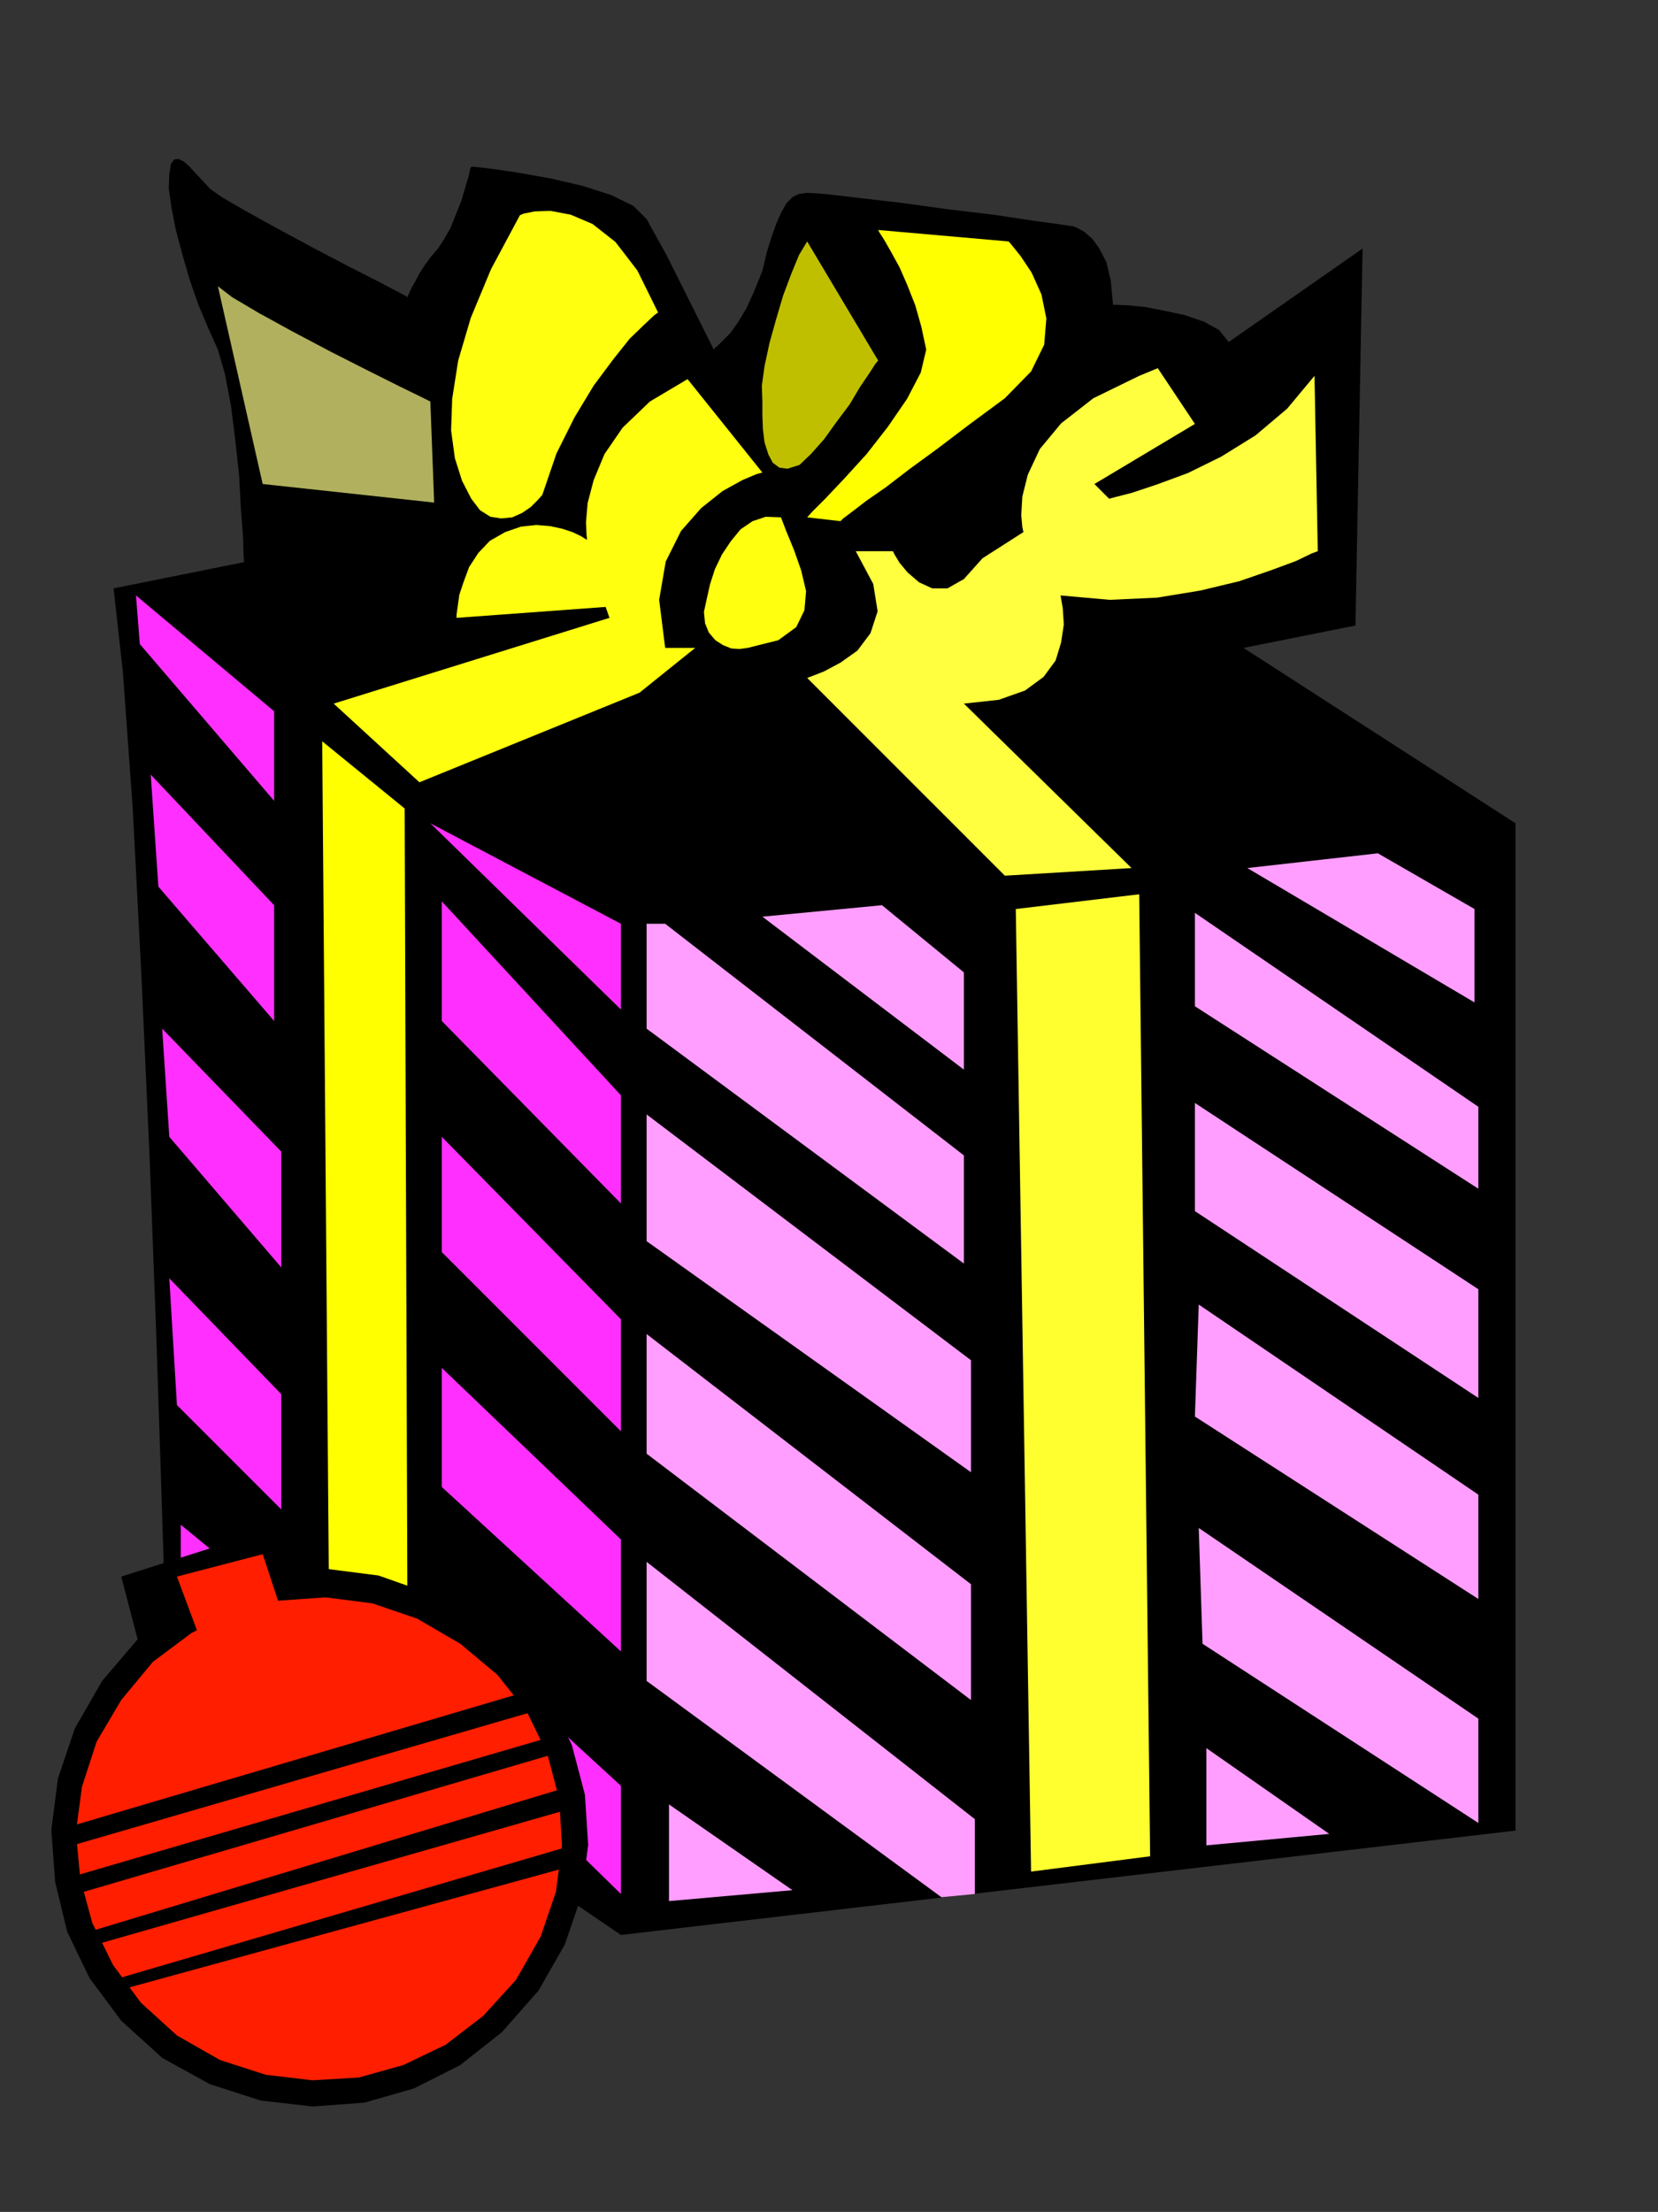
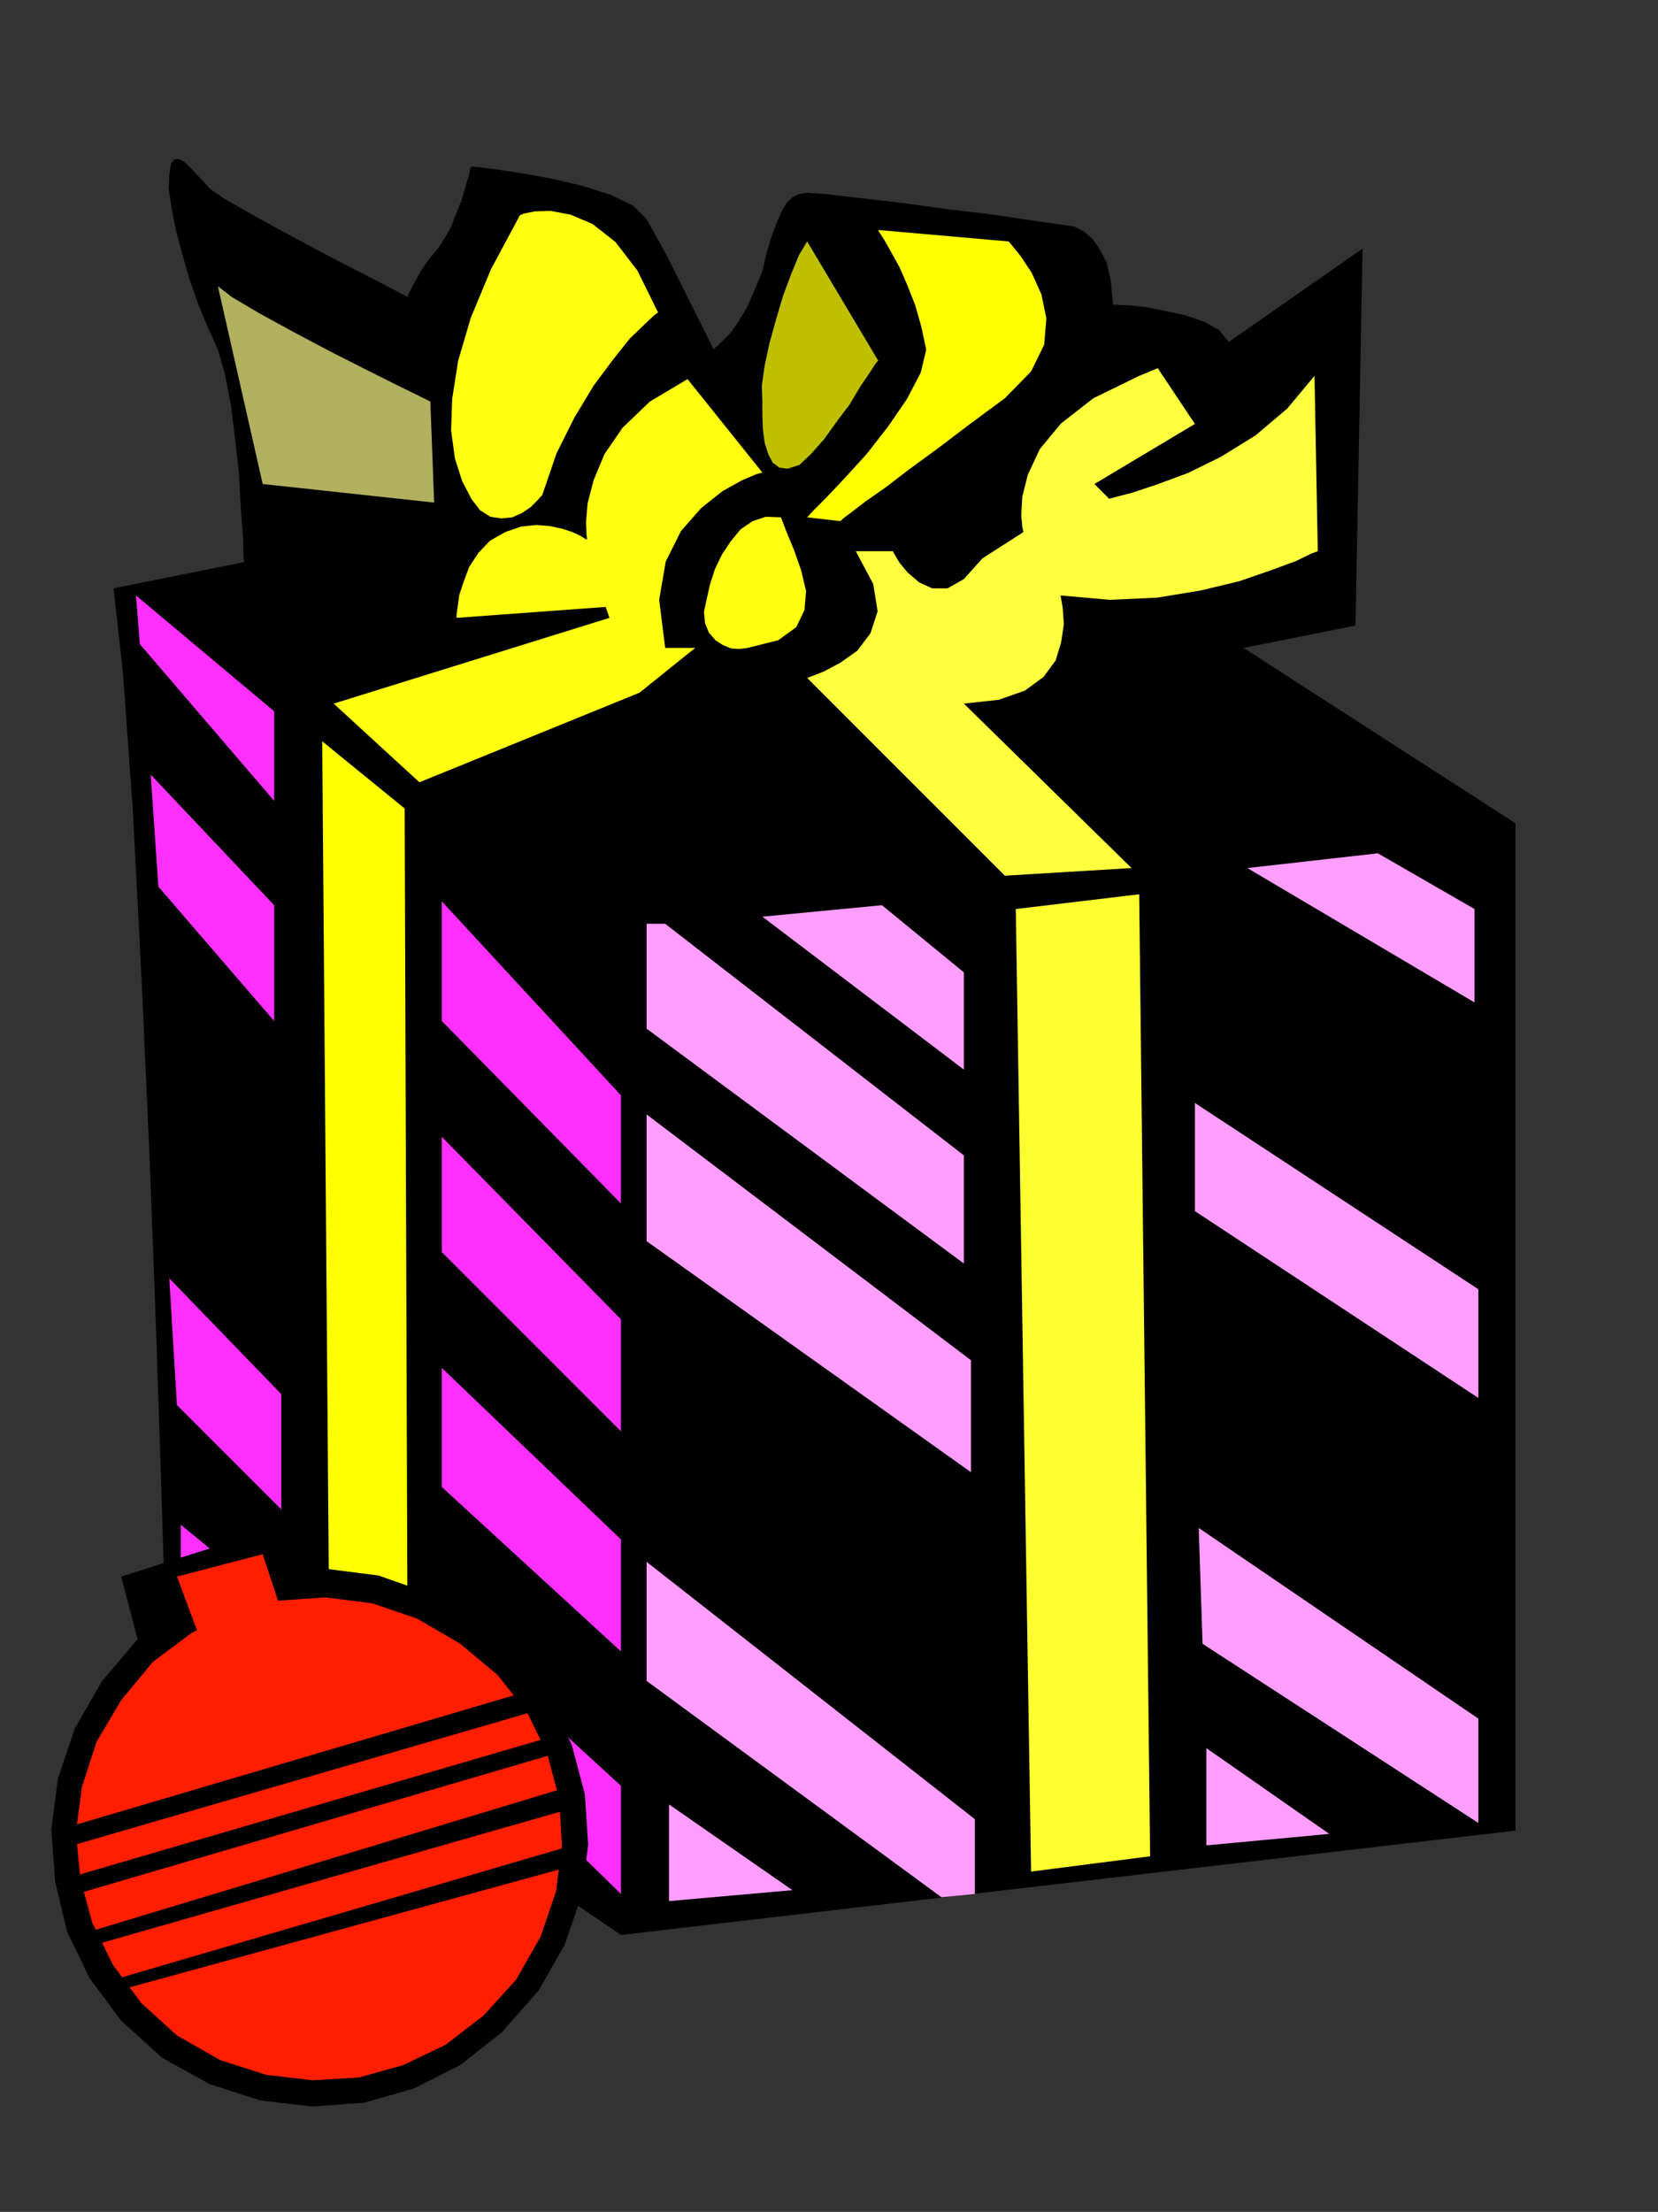
<svg xmlns="http://www.w3.org/2000/svg" xmlns:ns1="http://sodipodi.sourceforge.net/DTD/sodipodi-0.dtd" xmlns:ns2="http://www.inkscape.org/namespaces/inkscape" version="1.0" width="129.808mm" height="173.106mm" id="svg85" ns1:docname="PA000417.WMF">
  <rect width="100%" height="100%" fill="#333333" stroke="none" />
  <ns1:namedview pagecolor="#ffffff" bordercolor="#666666" borderopacity="1" objecttolerance="10" gridtolerance="10" guidetolerance="10" ns2:pageopacity="0" ns2:pageshadow="2" ns2:window-width="640" ns2:window-height="480" id="namedview87" />
  <defs id="defs3">
    <pattern id="WMFhbasepattern" patternUnits="userSpaceOnUse" width="6" height="6" x="0" y="0" />
  </defs>
  <path style="fill:#000000;fill-rule:evenodd;fill-opacity:1;stroke:none;" d="  M 367.963,191.641   L 448.439,243.51   L 448.439,541.474   L 183.739,572.337   L 49.126,480.718   L 48.642,469.083   L 47.672,438.382   L 46.218,394.269   L 44.278,342.562   L 41.854,288.754   L 39.269,238.985   L 36.36,198.75   L 33.613,174.028   L 72.235,166.272   L 72.074,164.171   L 71.912,158.677   L 71.266,150.436   L 70.781,140.903   L 69.65,130.4   L 68.357,120.058   L 66.579,110.686   L 64.478,103.415   L 61.57,96.951   L 58.661,90.003   L 56.075,82.57   L 53.974,75.299   L 52.035,68.028   L 50.742,61.403   L 49.934,55.747   L 50.096,51.546   L 50.581,48.476   L 51.55,47.183   L 52.843,47.021   L 54.459,47.829   L 56.075,49.284   L 58.014,51.384   L 60.115,53.646   L 62.216,55.909   L 65.933,58.494   L 73.205,62.695   L 82.578,67.866   L 93.081,73.522   L 103.262,78.854   L 112.15,83.378   L 118.291,86.61   L 120.715,87.903   L 120.715,87.418   L 121.2,86.448   L 121.846,84.994   L 122.977,83.055   L 124.27,80.631   L 125.725,78.369   L 127.502,75.945   L 129.603,73.522   L 131.381,70.775   L 133.32,67.381   L 134.936,63.342   L 136.552,59.302   L 137.683,55.424   L 138.653,52.192   L 139.137,49.93   L 139.461,49.284   L 141.4,49.445   L 146.733,50.092   L 154.166,51.223   L 163.216,52.839   L 172.265,54.939   L 180.83,57.686   L 187.456,60.918   L 191.334,64.796   L 193.92,69.482   L 197.152,75.299   L 200.384,81.762   L 203.616,88.226   L 206.525,94.043   L 208.949,98.89   L 210.565,102.122   L 211.211,103.415   L 211.534,102.93   L 212.504,102.122   L 214.12,100.506   L 216.221,98.406   L 218.483,95.174   L 220.907,91.134   L 223.169,86.125   L 225.593,80.147   L 226.886,74.653   L 228.341,69.967   L 229.795,65.927   L 231.249,62.695   L 232.704,60.11   L 234.481,58.332   L 236.421,57.363   L 238.845,57.04   L 244.016,57.363   L 253.712,58.494   L 266.317,59.948   L 280.376,61.887   L 293.95,63.503   L 305.747,65.281   L 313.988,66.412   L 317.22,66.896   L 317.544,66.896   L 318.998,67.543   L 320.776,68.512   L 323.2,70.613   L 325.3,73.522   L 327.401,77.561   L 328.694,83.055   L 329.34,90.165   L 330.472,90.165   L 334.027,90.326   L 338.875,90.811   L 344.692,91.942   L 350.672,93.235   L 356.328,95.174   L 360.691,97.598   L 363.6,101.153   L 403.192,73.522   L 401.091,185.016   L 367.963,191.641  z " id="path5" />
  <path style="fill:#ff9eff;fill-rule:evenodd;fill-opacity:1;stroke:none;" d="  M 436.32,268.879   L 407.716,252.397   L 369.094,256.76   L 436.32,296.51   L 436.32,268.879  z " id="path7" />
-   <path style="fill:#ff9eff;fill-rule:evenodd;fill-opacity:1;stroke:none;" d="  M 353.58,270.01   L 437.451,327.373   L 437.451,351.611   L 353.58,297.641   L 353.58,270.01  z " id="path9" />
  <path style="fill:#ff9eff;fill-rule:evenodd;fill-opacity:1;stroke:none;" d="  M 353.58,326.242   L 437.451,381.342   L 437.451,413.498   L 353.58,358.236   L 353.58,326.242  z " id="path11" />
-   <path style="fill:#ff9eff;fill-rule:evenodd;fill-opacity:1;stroke:none;" d="  M 354.712,385.867   L 437.451,442.099   L 437.451,472.961   L 353.58,418.992   L 354.712,385.867  z " id="path13" />
  <path style="fill:#ff9eff;fill-rule:evenodd;fill-opacity:1;stroke:none;" d="  M 354.712,451.955   L 437.451,508.349   L 437.451,539.212   L 355.843,486.211   L 354.712,451.955  z " id="path15" />
  <path style="fill:#ff9eff;fill-rule:evenodd;fill-opacity:1;stroke:none;" d="  M 356.974,517.074   L 393.334,542.443   L 356.974,545.837   L 356.974,517.074  z " id="path17" />
  <path style="fill:#ff9eff;fill-rule:evenodd;fill-opacity:1;stroke:none;" d="  M 260.984,267.748   L 285.224,287.623   L 285.224,316.385   L 225.593,271.141   L 260.984,267.748  z " id="path19" />
  <path style="fill:#ff9eff;fill-rule:evenodd;fill-opacity:1;stroke:none;" d="  M 196.829,273.241   L 285.224,341.754   L 285.224,373.748   L 191.334,304.266   L 191.334,273.241   L 196.829,273.241  z " id="path21" />
  <path style="fill:#ff9eff;fill-rule:evenodd;fill-opacity:1;stroke:none;" d="  M 191.334,329.635   L 287.324,402.348   L 287.324,435.474   L 191.334,367.123   L 191.334,329.635  z " id="path23" />
-   <path style="fill:#ff9eff;fill-rule:evenodd;fill-opacity:1;stroke:none;" d="  M 191.334,394.592   L 287.324,468.599   L 287.324,502.855   L 191.334,429.98   L 191.334,394.592  z " id="path25" />
  <path style="fill:#ff9eff;fill-rule:evenodd;fill-opacity:1;stroke:none;" d="  M 191.334,497.199   L 191.334,461.974   L 288.456,538.08   L 288.456,560.218   L 278.598,561.187   L 191.334,497.199  z " id="path27" />
  <path style="fill:#ffff30;fill-rule:evenodd;fill-opacity:1;stroke:none;" d="  M 337.097,264.516   L 340.329,549.068   L 305.1,553.593   L 300.576,268.879   L 337.097,264.516  z " id="path29" />
  <path style="fill:#ffff00;fill-rule:evenodd;fill-opacity:1;stroke:none;" d="  M 95.344,219.272   L 119.745,239.147   L 120.715,521.599   L 97.606,504.955   L 95.344,219.272  z " id="path31" />
  <path style="fill:#ff30ff;fill-rule:evenodd;fill-opacity:1;stroke:none;" d="  M 130.734,266.616   L 183.739,323.979   L 183.739,355.973   L 130.734,302.004   L 130.734,266.616  z " id="path33" />
  <path style="fill:#ff30ff;fill-rule:evenodd;fill-opacity:1;stroke:none;" d="  M 130.734,336.26   L 183.739,390.23   L 183.739,423.355   L 130.734,370.354   L 130.734,336.26  z " id="path35" />
  <path style="fill:#ff30ff;fill-rule:evenodd;fill-opacity:1;stroke:none;" d="  M 130.734,404.611   L 183.739,455.349   L 183.739,488.474   L 130.734,439.836   L 130.734,404.611  z " id="path37" />
  <path style="fill:#ff30ff;fill-rule:evenodd;fill-opacity:1;stroke:none;" d="  M 130.734,479.586   L 183.739,528.224   L 183.739,560.218   L 130.734,508.349   L 130.734,479.586  z " id="path39" />
  <path style="fill:#ff9eff;fill-rule:evenodd;fill-opacity:1;stroke:none;" d="  M 197.96,533.718   L 234.481,559.087   L 197.96,562.318   L 197.96,533.718  z " id="path41" />
  <path style="fill:#ff30ff;fill-rule:evenodd;fill-opacity:1;stroke:none;" d="  M 40.238,176.128   L 81.123,210.385   L 81.123,236.885   L 41.37,190.51   L 40.238,176.128  z " id="path43" />
  <path style="fill:#ff30ff;fill-rule:evenodd;fill-opacity:1;stroke:none;" d="  M 44.602,229.129   L 81.123,267.748   L 81.123,302.004   L 46.864,262.254   L 44.602,229.129  z " id="path45" />
-   <path style="fill:#ff30ff;fill-rule:evenodd;fill-opacity:1;stroke:none;" d="  M 47.995,304.266   L 83.224,340.623   L 83.224,374.879   L 50.096,336.26   L 47.995,304.266  z " id="path47" />
  <path style="fill:#ff30ff;fill-rule:evenodd;fill-opacity:1;stroke:none;" d="  M 50.096,378.111   L 83.224,412.367   L 83.224,446.461   L 52.358,415.598   L 50.096,378.111  z " id="path49" />
-   <path style="fill:#ff30ff;fill-rule:evenodd;fill-opacity:1;stroke:none;" d="  M 53.49,450.986   L 84.355,476.355   L 84.355,496.23   L 53.49,470.861   L 53.49,450.986  z " id="path51" />
+   <path style="fill:#ff30ff;fill-rule:evenodd;fill-opacity:1;stroke:none;" d="  M 53.49,450.986   L 84.355,476.355   L 53.49,470.861   L 53.49,450.986  z " id="path51" />
  <path style="fill:#ffff40;fill-rule:evenodd;fill-opacity:1;stroke:none;" d="  M 388.971,111.171   L 389.94,163.04   L 388.163,163.686   L 383.476,165.949   L 376.043,168.696   L 366.67,171.927   L 355.196,174.674   L 342.43,176.775   L 328.371,177.421   L 313.827,176.128   L 314.473,179.845   L 314.796,184.692   L 313.988,190.025   L 312.372,195.357   L 308.817,200.205   L 303.323,204.244   L 295.566,206.991   L 285.224,208.122   L 334.835,256.76   L 297.344,259.022   L 238.845,200.528   L 240.137,200.043   L 243.854,198.589   L 248.702,196.003   L 253.712,192.449   L 257.59,187.278   L 259.691,180.814   L 258.398,172.735   L 253.227,163.04   L 264.216,163.04   L 264.7,164.01   L 266.155,166.433   L 268.579,169.342   L 271.972,172.25   L 275.851,174.028   L 280.376,174.028   L 285.224,171.281   L 290.718,165.141   L 302.838,157.384   L 302.515,155.93   L 302.192,152.375   L 302.515,146.881   L 304.131,140.418   L 307.686,132.823   L 313.988,125.229   L 323.523,117.796   L 337.097,111.171   L 342.592,108.909   L 353.58,125.391   L 323.846,143.165   L 328.209,147.528   L 329.987,147.043   L 334.996,145.75   L 342.268,143.327   L 351.48,139.933   L 361.337,135.086   L 371.518,128.784   L 380.891,120.866   L 388.971,111.171  z " id="path53" />
  <path style="fill:#ffff00;fill-rule:evenodd;fill-opacity:1;stroke:none;" d="  M 259.853,68.028   L 298.475,71.421   L 299.444,72.552   L 302.03,75.784   L 305.262,80.631   L 308.171,87.095   L 309.625,94.204   L 308.979,101.961   L 305.1,109.878   L 297.344,117.796   L 286.84,125.552   L 277.467,132.662   L 269.064,138.802   L 262.115,144.134   L 256.297,148.174   L 252.096,151.406   L 249.51,153.345   L 248.702,154.153   L 238.845,153.022   L 240.299,151.406   L 244.177,147.528   L 249.833,141.549   L 256.459,134.278   L 262.761,126.198   L 268.417,117.958   L 272.457,110.201   L 274.073,103.415   L 272.619,96.628   L 270.841,90.326   L 268.417,84.186   L 266.155,79.015   L 263.569,74.329   L 261.63,70.936   L 260.176,68.674   L 259.853,68.028  z " id="path55" />
  <path style="fill:#bfbf00;fill-rule:evenodd;fill-opacity:1;stroke:none;" d="  M 238.845,71.421   L 259.853,106.647   L 259.045,107.616   L 257.267,110.363   L 254.52,114.403   L 251.449,119.573   L 247.571,124.744   L 243.854,129.915   L 239.976,134.278   L 236.582,137.509   L 233.027,138.641   L 230.603,138.317   L 228.664,136.863   L 227.371,134.439   L 226.24,130.884   L 225.755,127.006   L 225.593,122.805   L 225.593,118.766   L 225.432,114.08   L 226.24,108.262   L 227.694,101.476   L 229.633,94.528   L 231.734,87.418   L 234.158,80.954   L 236.421,75.461   L 238.845,71.421  z " id="path57" />
  <path style="fill:#ffff0f;fill-rule:evenodd;fill-opacity:1;stroke:none;" d="  M 153.843,63.665   L 154.974,63.18   L 158.206,62.534   L 162.893,62.372   L 168.872,63.503   L 175.336,66.25   L 182.123,71.582   L 188.587,79.985   L 194.728,92.427   L 193.597,93.235   L 190.688,95.982   L 186.325,100.183   L 181.315,106.485   L 175.659,114.08   L 170.003,123.451   L 164.67,134.116   L 160.469,146.397   L 159.014,148.013   L 157.075,149.952   L 154.489,151.729   L 151.581,153.022   L 148.349,153.345   L 145.117,152.86   L 142.046,150.921   L 139.461,147.528   L 136.713,142.195   L 134.613,135.57   L 133.481,127.33   L 133.805,117.958   L 135.582,106.647   L 139.299,94.043   L 145.278,79.662   L 153.843,63.665  z " id="path59" />
  <path style="fill:#b0b05e;fill-rule:evenodd;fill-opacity:1;stroke:none;" d="  M 127.341,118.766   L 124.755,117.473   L 118.129,114.241   L 108.757,109.555   L 97.929,104.061   L 86.618,98.083   L 76.598,92.589   L 68.68,87.903   L 64.478,84.671   L 77.73,143.165   L 128.472,148.659   L 127.341,118.766  z " id="path61" />
  <path style="fill:#ffff0f;fill-rule:evenodd;fill-opacity:1;stroke:none;" d="  M 203.454,112.14   L 225.593,139.772   L 223.816,140.256   L 219.614,142.034   L 213.797,145.266   L 207.494,150.275   L 201.515,157.061   L 196.99,166.11   L 195.051,177.421   L 196.829,191.641   L 205.717,191.641   L 189.233,204.891   L 124.109,231.391   L 98.737,208.122   L 180.345,182.753   L 179.214,179.522   L 135.097,182.753   L 135.097,181.784   L 135.421,179.522   L 135.905,175.967   L 137.198,172.089   L 138.814,167.726   L 141.561,163.525   L 144.955,159.97   L 149.48,157.384   L 154.166,155.769   L 158.691,155.284   L 162.731,155.607   L 166.448,156.415   L 169.357,157.384   L 171.781,158.516   L 173.073,159.324   L 173.72,159.647   L 173.558,158.192   L 173.397,154.476   L 173.881,148.82   L 175.659,142.034   L 178.891,134.278   L 184.224,126.522   L 192.304,118.766   L 203.454,112.14  z " id="path63" />
  <path style="fill:#ffff0f;fill-rule:evenodd;fill-opacity:1;stroke:none;" d="  M 231.088,153.022   L 232.704,157.223   L 234.966,162.717   L 237.067,168.696   L 238.521,174.836   L 238.037,180.491   L 235.613,185.5   L 230.28,189.378   L 221.23,191.641   L 218.806,191.964   L 216.382,191.802   L 213.958,190.833   L 211.696,189.378   L 209.757,187.116   L 208.625,184.369   L 208.302,180.976   L 209.11,177.26   L 210.08,172.897   L 211.534,168.372   L 213.635,164.01   L 216.221,160.131   L 219.129,156.577   L 222.685,154.153   L 226.563,152.86   L 231.088,153.022  z " id="path65" />
-   <path style="fill:#ff30ff;fill-rule:evenodd;fill-opacity:1;stroke:none;" d="  M 183.739,273.241   L 183.739,298.61   L 127.341,243.51   L 183.739,273.241  z " id="path67" />
  <path style="fill:#000000;fill-rule:evenodd;fill-opacity:1;stroke:none;" d="  M 159.337,588.818   L 148.51,601.099   L 136.229,610.794   L 122.493,617.742   L 107.787,621.943   L 92.435,623.075   L 77.083,621.297   L 62.054,616.45   L 47.995,608.693   L 35.875,597.706   L 26.502,585.102   L 19.877,571.367   L 16.322,556.663   L 15.19,541.312   L 17.13,526.123   L 22.139,511.257   L 30.219,497.199   L 40.562,485.08   L 53.005,475.708   L 66.741,468.922   L 81.608,465.205   L 96.798,464.074   L 111.989,466.013   L 126.694,471.184   L 140.592,479.586   L 152.712,489.928   L 162.408,502.37   L 169.195,516.105   L 173.073,530.809   L 174.043,545.675   L 172.104,560.702   L 167.094,575.245   L 159.337,588.818  z " id="path69" />
  <path style="fill:#ff1f00;fill-rule:evenodd;fill-opacity:1;stroke:none;" d="  M 152.712,585.587   L 143.016,596.251   L 131.865,604.815   L 119.422,610.794   L 106.171,614.511   L 92.435,615.318   L 78.699,613.703   L 65.125,609.34   L 52.358,602.068   L 41.693,592.373   L 33.451,581.224   L 27.31,568.782   L 23.755,555.693   L 22.462,541.959   L 24.24,528.547   L 28.603,515.135   L 35.875,502.855   L 45.248,491.544   L 56.722,482.98   L 69.165,476.839   L 82.578,473.446   L 96.313,472.477   L 110.211,474.254   L 123.462,478.779   L 136.229,486.211   L 147.217,495.422   L 155.944,506.41   L 161.923,518.69   L 165.478,532.102   L 166.286,545.837   L 164.509,559.571   L 159.984,572.821   L 152.712,585.587  z " id="path71" />
  <path style="fill:#000000;fill-rule:evenodd;fill-opacity:1;stroke:none;" d="  M 41.37,487.343   L 35.875,466.336   L 81.123,451.955   L 86.618,468.599   L 85.486,468.76   L 82.416,469.568   L 77.73,470.861   L 71.75,472.961   L 64.64,475.385   L 57.045,478.779   L 49.126,482.657   L 41.37,487.343  z " id="path73" />
  <path style="fill:#ff1f00;fill-rule:evenodd;fill-opacity:1;stroke:none;" d="  M 83.224,476.355   L 77.73,459.711   L 52.358,466.336   L 58.984,484.111   L 83.224,476.355  z " id="path75" />
  <path style="fill:#000000;fill-rule:evenodd;fill-opacity:1;stroke:none;" d="  M 20.362,540.343   L 154.974,500.593   L 158.368,506.086   L 21.493,545.837   L 20.362,540.343  z " id="path77" />
  <path style="fill:#000000;fill-rule:evenodd;fill-opacity:1;stroke:none;" d="  M 22.624,554.724   L 162.731,513.843   L 165.963,518.205   L 22.624,560.218   L 22.624,554.724  z " id="path79" />
  <path style="fill:#000000;fill-rule:evenodd;fill-opacity:1;stroke:none;" d="  M 26.987,571.206   L 165.963,529.193   L 169.357,534.849   L 26.987,575.568   L 26.987,571.206  z " id="path81" />
  <path style="fill:#000000;fill-rule:evenodd;fill-opacity:1;stroke:none;" d="  M 33.613,585.587   L 169.357,545.837   L 171.457,551.33   L 34.744,588.818   L 33.613,585.587  z " id="path83" />
</svg>